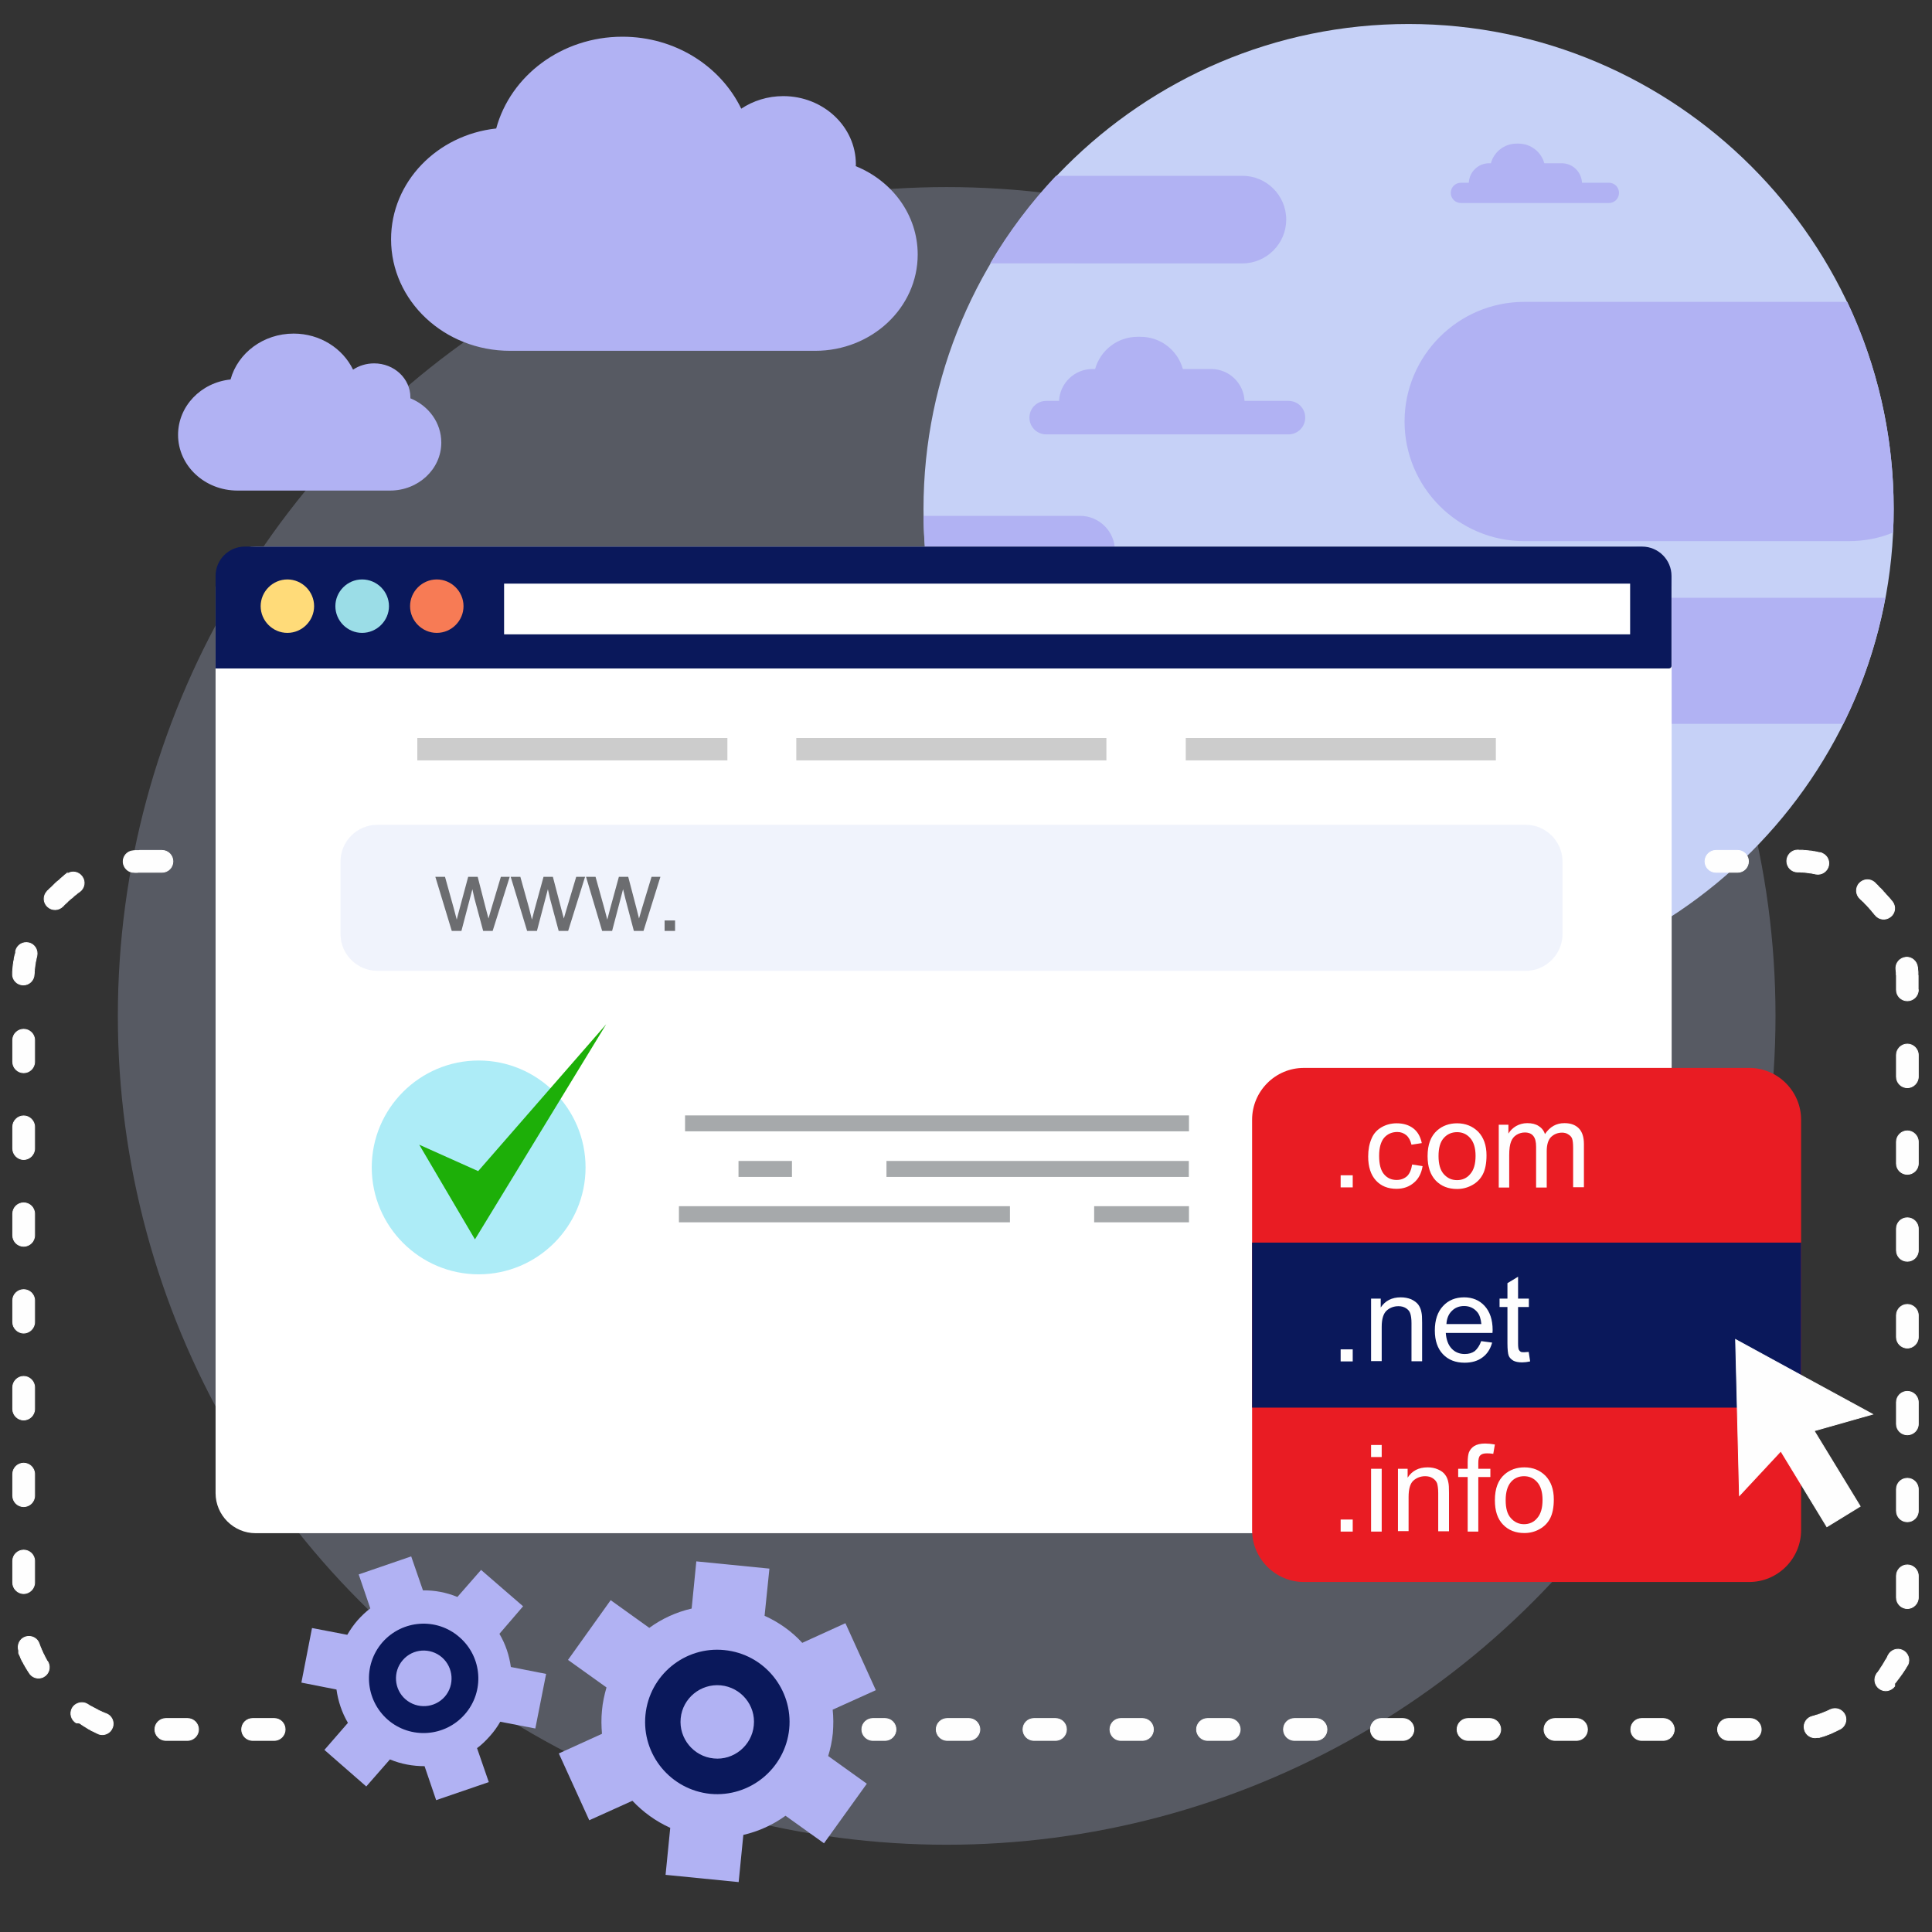
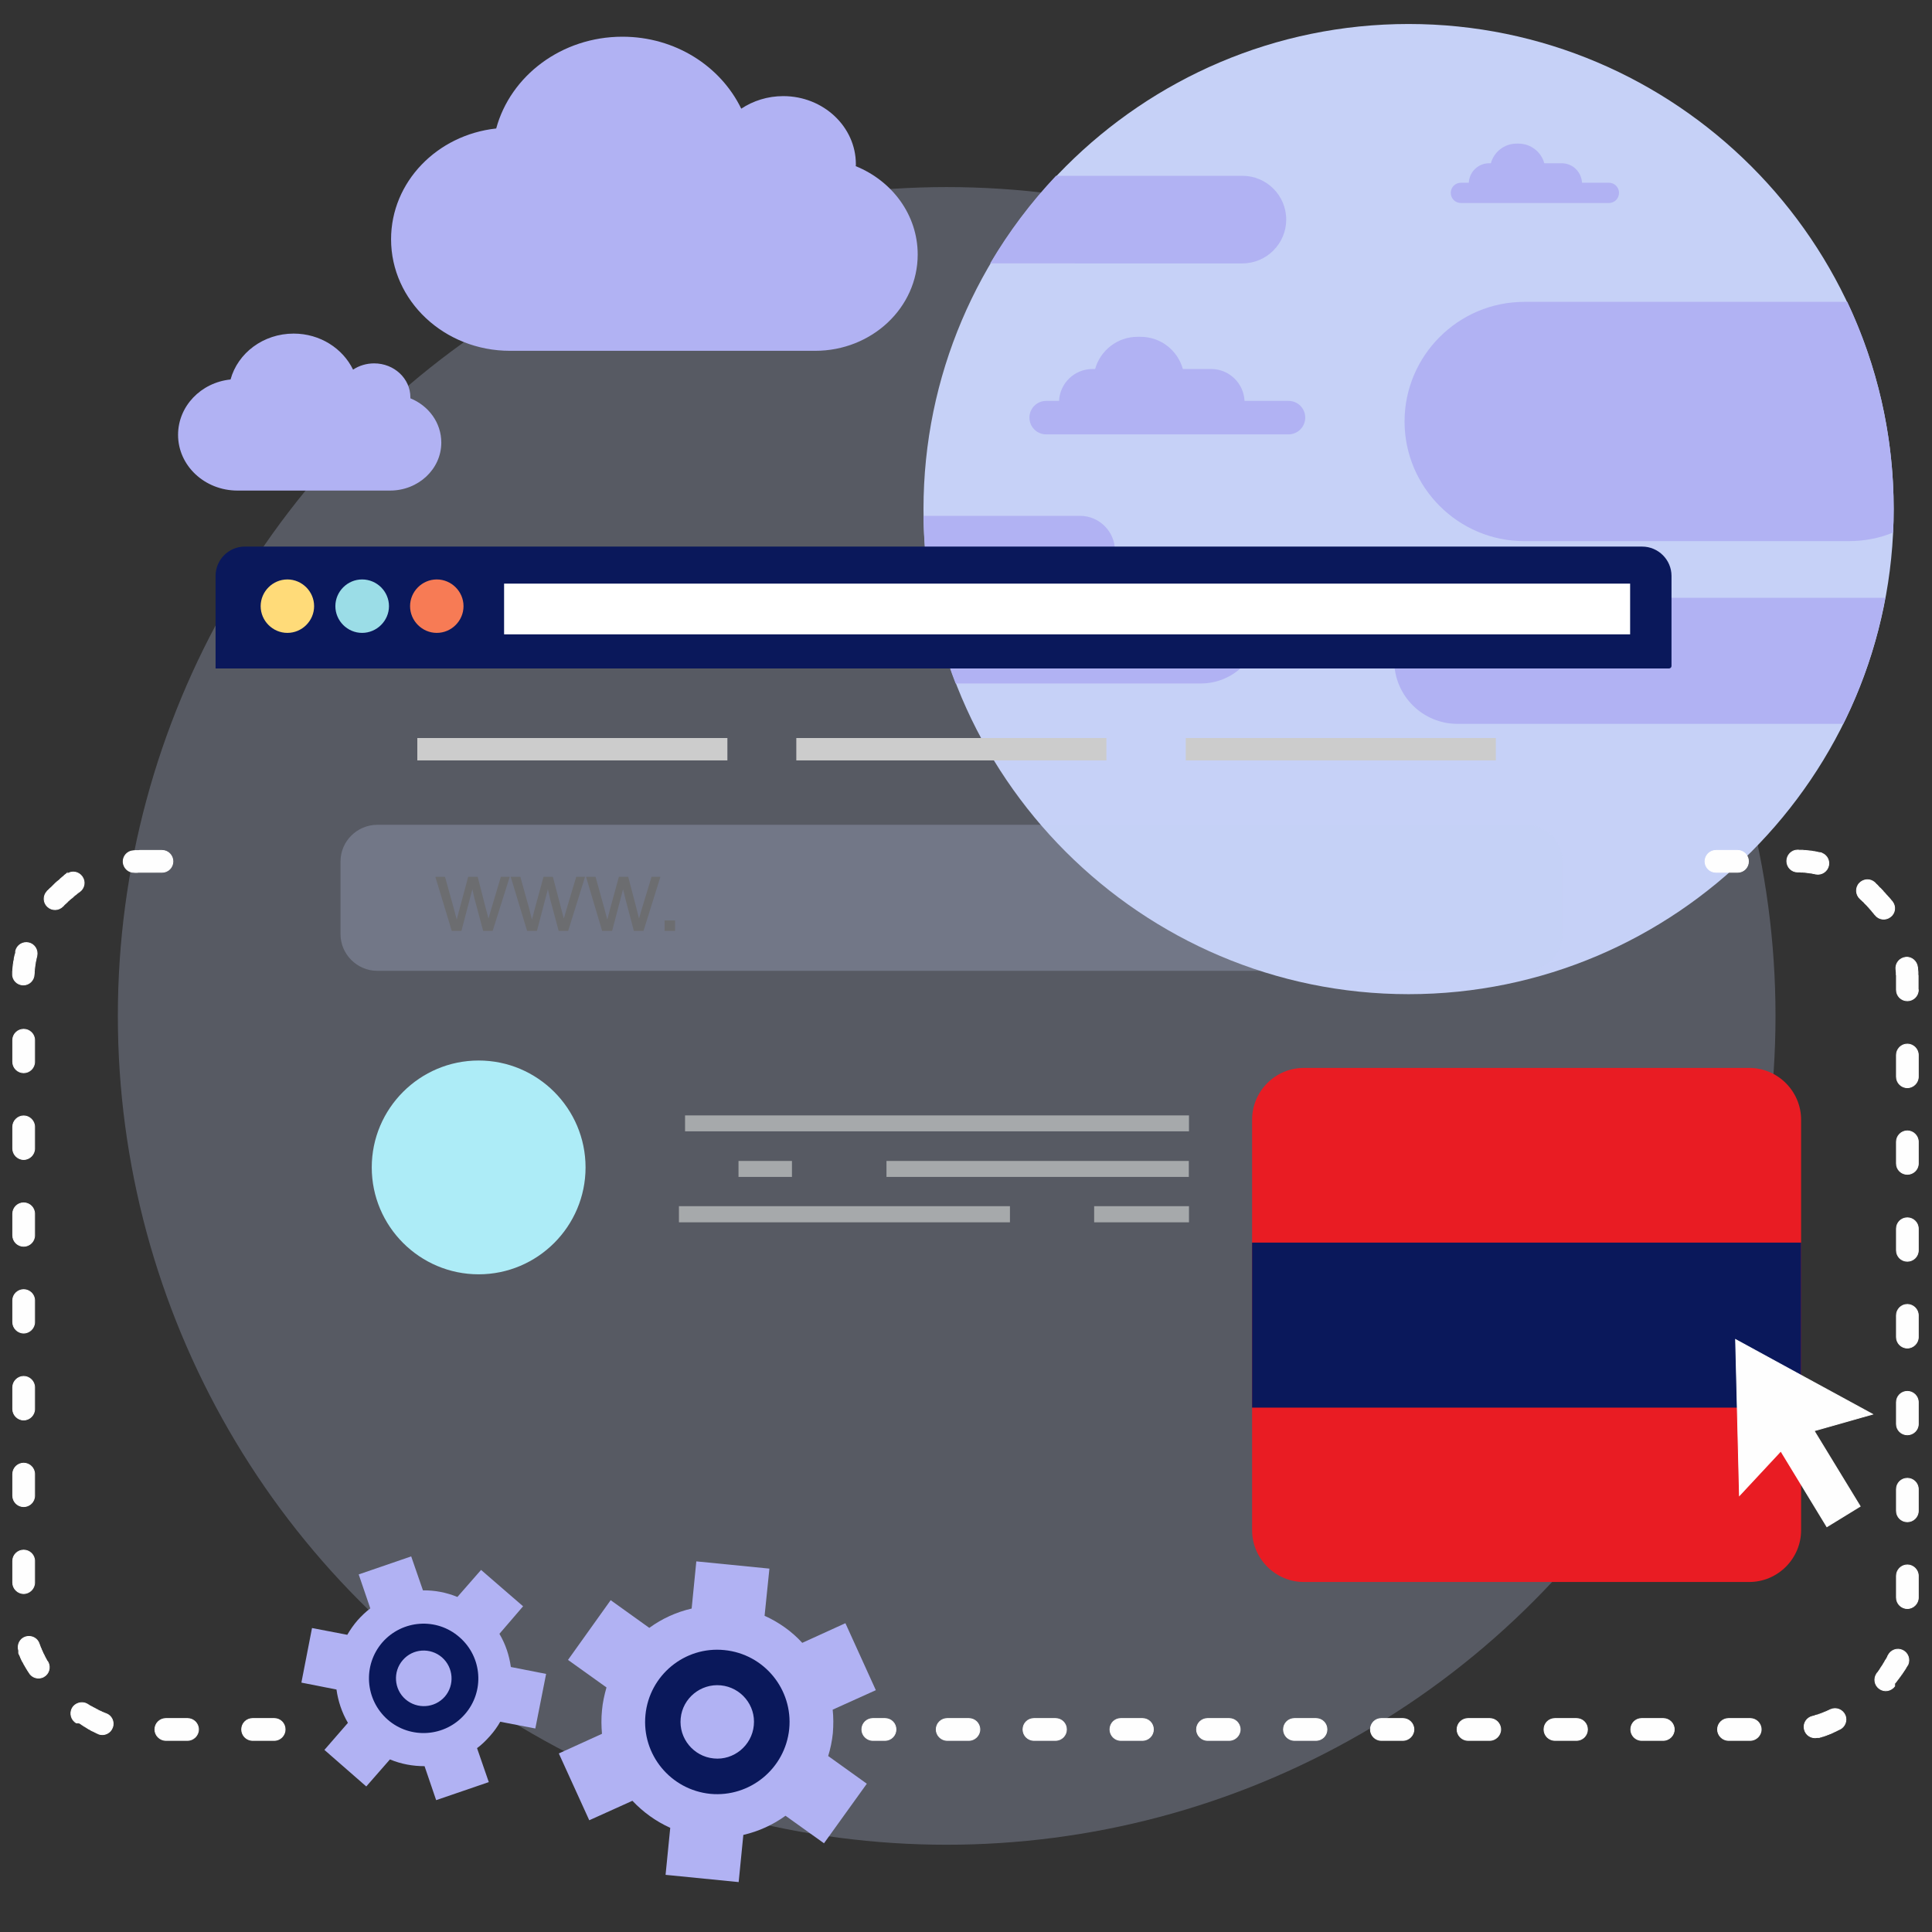
<svg xmlns="http://www.w3.org/2000/svg" version="1.1" id="Domain_Checker_2_" x="0" y="0" viewBox="0 0 1200 1200" xml:space="preserve">
  <rect x="0" y="0" width="1200" height="1200" fill="#333333" stroke="none" />
  <style>.st5{fill:#b1b2f3}.st5,.st6,.st7{fill-rule:evenodd;clip-rule:evenodd}.st6{fill:#fff}.st7{fill:#0a185b}</style>
  <g id="Background">
    <circle id="Background_2" cx="588" cy="631" r="514.8" opacity=".25" fill="#c6d1f7" />
  </g>
  <g id="Domain_Checker_1_">
    <path d="M874.9 617.5c165.9 0 301.3-135.4 301.3-301.3 0-166-135.4-301.3-301.3-301.3-166 0-301.3 135.4-301.3 301.3-.1 165.9 135.3 301.3 301.3 301.3z" fill-rule="evenodd" clip-rule="evenodd" fill="#c6d1f7" />
    <path class="st5" d="M1171 371.3c-5.1 27.6-13.9 53.9-26.1 78.3H905.2c-21.6 0-39.2-17.6-39.2-39.1 0-21.6 17.6-39.2 39.2-39.2H1171zm-23.6-183.8c18.4 39 28.8 82.6 28.8 128.7 0 4.9-.1 9.7-.4 14.6-8.5 3.5-17.9 5.3-27.6 5.3H946.7c-40.9 0-74.3-33.4-74.3-74.3s33.4-74.3 74.3-74.3h200.7zM593.5 424.4c-12.5-32.3-19.5-67.4-19.9-104h97.3c11.8 0 21.6 9.7 21.6 21.6 0 3.2-.7 6.1-1.9 8.9H746c20.3 0 36.8 16.6 36.8 36.8 0 20.3-16.6 36.8-36.8 36.8H593.5zM615 163.6c11.6-19.7 25.3-37.9 40.9-54.4h115.8c15 0 27.2 12.2 27.2 27.2 0 14.9-12.2 27.2-27.2 27.2H615z" />
-     <path class="st6" d="M158.8 339.5h854.5c13.8 0 25 11.3 25 25v562.9c0 13.7-11.2 24.9-25 24.9H158.8c-13.7 0-24.9-11.2-24.9-24.9V364.5c0-13.7 11.2-25 24.9-25z" />
    <path class="st7" d="M152 339.5h868c10 0 18.2 8.2 18.2 18.2v56c0 .8-.7 1.5-1.6 1.5H133.9v-57.5c0-10 8.1-18.2 18.1-18.2z" />
    <path d="M178.5 393.1c9.1 0 16.6-7.5 16.6-16.6 0-9.1-7.5-16.6-16.6-16.6-9.1 0-16.6 7.5-16.6 16.6 0 9.1 7.5 16.6 16.6 16.6z" fill-rule="evenodd" clip-rule="evenodd" fill="#ffdb79" />
    <path d="M224.9 393.1c9.1 0 16.7-7.5 16.7-16.6 0-9.1-7.5-16.6-16.7-16.6-9.1 0-16.6 7.5-16.6 16.6 0 9.1 7.5 16.6 16.6 16.6z" fill-rule="evenodd" clip-rule="evenodd" fill="#9bdde7" />
    <path d="M271.3 393.1c9.1 0 16.6-7.5 16.6-16.6 0-9.1-7.5-16.6-16.6-16.6-9.1 0-16.6 7.5-16.6 16.6 0 9.1 7.5 16.6 16.6 16.6z" fill-rule="evenodd" clip-rule="evenodd" fill="#f77b55" />
    <path class="st6" d="M313.1 362.5h699.4V394H313.1z" />
    <g fill-rule="evenodd" clip-rule="evenodd">
      <path d="M234.4 512.3h713.3c12.5 0 22.8 10.3 22.8 22.8v45.1c0 12.5-10.3 22.8-22.8 22.8H234.4c-12.6 0-22.9-10.3-22.9-22.8v-45.1c0-12.6 10.3-22.8 22.9-22.8z" opacity=".25" fill="#c6d1f7" />
      <path d="M494.6 458.4h192.6v13.9H494.6zm-235.4 0h192.6v13.9H259.2zm477.3 0h192.6v13.9H736.5z" fill="#ccc" />
      <path d="M280.6 578.2l-10.2-33.6h6l5.4 19.4 1.9 7.2c.1-.4.6-2.6 1.8-6.9l5.3-19.7h5.9l5 19.5 1.7 6.4 1.9-6.5 5.8-19.4h5.5L306 578.2h-5.9l-5.4-20.1-1.3-5.8-6.8 25.9h-6zm46.8 0l-10.2-33.6h6l5.4 19.4 1.8 7.2c.1-.4.7-2.6 1.8-6.9l5.4-19.7h5.8l5.1 19.5 1.7 6.4 1.9-6.5 5.8-19.4h5.5l-10.5 33.6H347l-5.4-20.1-1.3-5.8-6.8 25.9h-6.1zm46.6 0l-10-33.6h5.9l5.4 19.4 1.9 7.2c.1-.4.7-2.6 1.8-6.9l5.4-19.7h5.8l5.1 19.5 1.6 6.4 1.9-6.5 5.9-19.4h5.5l-10.5 33.6h-6l-5.3-20.1-1.4-5.8-6.8 25.9H374zm38.8 0v-6.5h6.5v6.5h-6.5z" fill="#6c6d70" />
      <path d="M297.3 791.5c36.6 0 66.4-29.8 66.4-66.4 0-36.6-29.8-66.4-66.4-66.4-36.6 0-66.4 29.8-66.4 66.4 0 36.6 29.8 66.4 66.4 66.4z" fill="#adecf7" />
-       <path fill="#1daf08" d="M260.4 711l34.6 58.8 81.5-133.6-79.5 91.2z" />
      <path d="M425.5 692.8h313v9.9h-313zm125.1 28.3h187.8v9.9H550.6zm-128.9 28.1h205.6v10H421.7zm257.9 0h58.9v10h-58.9zm-220.9-28.1h33.2v9.9h-33.2z" fill="#a6a9ab" />
    </g>
    <path d="M809.8 663.3h276.7c17.7 0 32.2 14.5 32.2 32.2v254.9c0 17.7-14.5 32.2-32.2 32.2H809.8c-17.6 0-32.1-14.5-32.1-32.2V695.5c0-17.7 14.4-32.2 32.1-32.2z" fill-rule="evenodd" clip-rule="evenodd" fill="#E91C23" />
    <path class="st7" d="M777.7 771.8h341v102.5h-341z" />
-     <path d="M935.2 931.8c0 5 1 8.7 3.2 11.1 2.2 2.5 4.9 3.8 8.2 3.8 3.2 0 6.1-1.2 8.2-3.8 2.2-2.5 3.3-6.2 3.3-11.3 0-4.8-1.1-8.5-3.3-11-2.2-2.5-4.9-3.7-8.2-3.7-3.3 0-6.1 1.2-8.2 3.7-2.1 2.5-3.2 6.2-3.2 11.2zm-6.7 0c0-7.2 2-12.5 6-16 3.3-2.9 7.5-4.4 12.3-4.4 5.4 0 9.7 1.8 13.2 5.3 3.3 3.5 5.1 8.3 5.1 14.6 0 5-.8 8.9-2.3 11.8-1.5 2.9-3.7 5.1-6.6 6.7-2.8 1.6-6 2.4-9.4 2.4-5.4 0-9.8-1.7-13.2-5.2-3.5-3.6-5.1-8.6-5.1-15.2zm-16.9 19.5v-33.9h-5.9v-5.1h5.9v-4.1c0-2.6.3-4.6.7-5.9.6-1.7 1.8-3.1 3.3-4.1 1.6-1 3.9-1.6 6.8-1.6 1.8 0 3.9.2 6.1.6l-1 5.8c-1.4-.2-2.7-.3-3.9-.3-2 0-3.4.4-4.2 1.3-.9.8-1.2 2.5-1.2 4.7v3.6h7.5v5.1h-7.5v33.9h-6.6zm-43.3 0v-39h6v5.5c2.8-4.3 6.9-6.4 12.4-6.4 2.4 0 4.5.4 6.5 1.3 1.9.8 3.4 1.9 4.4 3.3 1 1.3 1.7 3 2 4.8.3 1.2.4 3.3.4 6.4v23.9h-6.7v-23.7c0-2.7-.3-4.7-.7-6.1-.5-1.3-1.5-2.4-2.8-3.2-1.2-.8-2.8-1.2-4.6-1.2-2.8 0-5.2.9-7.3 2.7-2 1.8-3 5.2-3 10.2V951h-6.6zm-16.7 0v-39h6.6v39h-6.6zm0-46.3v-7.5h6.6v7.5h-6.6zm-18.9 46.3v-7.5h7.5v7.5h-7.5zm116.8-111.6l.9 5.9c-1.8.4-3.5.6-5 .6-2.4 0-4.2-.4-5.5-1.1-1.3-.8-2.3-1.8-2.8-3-.5-1.3-.8-3.9-.8-7.8v-22.5h-4.9v-5.2h4.9V797l6.6-4v13.6h6.7v5.2h-6.7v22.8c0 1.8.2 3.1.4 3.6.3.5.6 1 1.1 1.3.5.4 1.3.4 2.3.4.6 0 1.6-.1 2.8-.2zm-51.1-17.3h21.7c-.3-3.2-1.1-5.7-2.5-7.4-2.1-2.5-4.8-3.8-8.2-3.8-3.1 0-5.6 1-7.6 3-2.1 2-3.2 4.8-3.4 8.2zM920 833l6.8.9c-1.1 4-3.1 7.1-6 9.2-2.9 2.2-6.6 3.3-11.1 3.3-5.7 0-10.2-1.8-13.5-5.3-3.3-3.5-5-8.4-5-14.7 0-6.5 1.7-11.6 5.1-15.2 3.3-3.6 7.7-5.4 13.1-5.4 5.2 0 9.5 1.8 12.7 5.3 3.3 3.6 5 8.6 5 15 0 .3-.1 1-.1 1.8h-29c.3 4.2 1.5 7.5 3.7 9.8 2.1 2.2 4.8 3.3 8.1 3.3 2.5 0 4.5-.6 6.2-1.8 1.6-1.4 3-3.4 4-6.2zm-68.4 12.6v-39h6v5.5c2.8-4.2 6.9-6.3 12.4-6.3 2.4 0 4.5.4 6.5 1.2 1.9.9 3.4 2 4.4 3.3 1 1.4 1.7 3 2 4.9.3 1.2.4 3.3.4 6.4v23.9h-6.6v-23.7c0-2.7-.3-4.7-.8-6.1-.4-1.3-1.4-2.4-2.7-3.2-1.3-.8-2.8-1.2-4.6-1.2-2.8 0-5.3.9-7.3 2.7-2 1.8-3.1 5.1-3.1 10.1v21.3h-6.6zm-18.9 0v-7.5h7.5v7.5h-7.5zm98.2-108v-39h6v5.5c1.1-1.9 2.8-3.5 4.8-4.7 2-1.1 4.3-1.8 6.9-1.8 2.9 0 5.3.6 7.1 1.8 1.8 1.1 3.2 2.8 3.9 5 3.1-4.6 7.1-6.8 12.1-6.8 3.9 0 6.8 1.1 8.9 3.2 2.1 2.1 3.2 5.4 3.2 9.8v26.8h-6.7V713c0-2.6-.2-4.5-.6-5.7-.4-1.1-1.2-2-2.4-2.7-1.1-.8-2.5-1.1-3.9-1.1-2.7 0-5 1-6.8 2.7-1.8 1.8-2.7 4.8-2.7 8.8v22.6h-6.6v-25.3c0-3-.5-5.2-1.7-6.7-1.1-1.4-2.8-2.2-5.3-2.2-1.8 0-3.6.5-5.2 1.5s-2.7 2.4-3.4 4.3c-.7 1.8-1.1 4.6-1.1 8.2v20.2h-6.5zm-37.4-19.5c0 5 1.1 8.7 3.2 11.1 2.2 2.5 4.9 3.8 8.3 3.8 3.2 0 6.1-1.2 8.2-3.8 2.2-2.5 3.3-6.2 3.3-11.3 0-4.8-1.1-8.5-3.3-11-2.2-2.5-4.9-3.7-8.2-3.7-3.3 0-6.1 1.2-8.3 3.7-2.2 2.5-3.2 6.2-3.2 11.2zm-6.8 0c0-7.2 2-12.5 6-16 3.3-2.9 7.5-4.4 12.3-4.4 5.3 0 9.7 1.8 13.2 5.3 3.3 3.5 5.1 8.3 5.1 14.6 0 5-.8 8.9-2.3 11.8-1.5 2.9-3.7 5.1-6.6 6.7-2.9 1.6-6 2.4-9.4 2.4-5.4 0-9.8-1.7-13.2-5.2-3.4-3.6-5.1-8.6-5.1-15.2zm-9.6 5.2l6.5 1c-.7 4.4-2.5 7.9-5.4 10.3-2.9 2.5-6.5 3.8-10.8 3.8-5.3 0-9.6-1.7-12.8-5.2-3.2-3.5-4.8-8.5-4.8-14.9 0-4.2.7-7.9 2.1-11.1 1.3-3.2 3.5-5.5 6.3-7.1 2.8-1.6 6-2.4 9.3-2.4 4.2 0 7.7 1.1 10.4 3.2s4.4 5.2 5.2 9.1l-6.4 1c-.6-2.6-1.7-4.6-3.2-5.9-1.6-1.3-3.4-2-5.6-2-3.3 0-6.1 1.2-8.2 3.6-2 2.4-3.1 6.1-3.1 11.2 0 5.3 1 9 3 11.4 2 2.4 4.6 3.6 7.9 3.6 2.5 0 4.7-.8 6.5-2.4 1.5-1.5 2.6-3.9 3.1-7.2zm-44.4 14.3V730h7.5v7.5h-7.5z" fill="#fefefe" fill-rule="evenodd" clip-rule="evenodd" />
    <path class="st5" d="M474.9 1003.6c8.9 4 16.9 9.7 23.4 16.8l26.8-12.2 18.9 41.6-26.8 12.1c.5 4.7.5 9.6.1 14.6-.5 4.9-1.5 9.7-2.9 14.2l24 17.2-26.6 37-23.9-17.1c-7.7 5.6-16.7 9.7-26.2 11.9l-2.9 29.3-45.4-4.5 2.9-29.2c-8.9-4-16.9-9.8-23.5-16.8l-26.8 12.1-18.9-41.5 26.8-12.2c-.4-4.7-.5-9.6 0-14.5.4-4.9 1.5-9.7 2.8-14.3l-23.9-17.1 26.5-37.1 24 17.2c7.8-5.7 16.8-9.8 26.3-12l2.9-29.3 45.4 4.5-3 29.3z" />
    <path class="st7" d="M447.7 1046.8c12.5 1.2 21.8 12.4 20.5 24.9-1.2 12.5-12.5 21.8-24.9 20.5-12.5-1.2-21.8-12.5-20.5-25 1.2-12.4 12.4-21.6 24.9-20.4zm2.2-21.9c24.7 2.4 42.7 24.4 40.3 49-2.5 24.6-24.4 42.6-49 40.3-24.7-2.5-42.7-24.4-40.3-49 2.4-24.7 24.4-42.8 49-40.3z" />
    <path class="st5" d="M310.2 1014.8c3.8 6.4 6.1 13.4 7.1 20.6l21.9 4.3-6.7 33.9-21.8-4.2c-1.8 3.2-3.9 6.1-6.4 8.9-2.5 2.8-5.1 5.4-8 7.5l7.3 21.1-32.7 11.2-7.2-21.1c-7.3 0-14.6-1.3-21.5-4.2l-14.7 16.8-26-22.7 14.6-16.8c-3.8-6.5-6.1-13.5-7.1-20.7l-21.8-4.3 6.6-33.9 21.9 4.2c1.8-3.1 3.9-6.1 6.3-8.9 2.5-2.8 5.2-5.4 8-7.5l-7.2-21.1 32.6-11.2 7.3 21.1c7.3-.1 14.6 1.3 21.4 4.1l14.7-16.8 26.1 22.6-14.7 17.1z" />
    <path class="st7" d="M274.5 1029.4c7.2 6.3 8 17.2 1.8 24.4-6.3 7.2-17.2 7.9-24.4 1.7-7.2-6.2-8-17.2-1.7-24.4 6.2-7.2 17.1-7.9 24.3-1.7zm10.9-12.5c14.2 12.3 15.7 33.8 3.3 47.9-12.3 14.1-33.8 15.6-47.9 3.3-14.1-12.4-15.6-33.8-3.3-48 12.4-14.1 33.8-15.6 47.9-3.2z" />
    <g fill="#fefefe" stroke="#fefefe" stroke-width=".5" stroke-miterlimit="10">
      <path fill-rule="evenodd" clip-rule="evenodd" d="M1078 832l42.5 23.2 42.6 23.2-36.3 10.3 28.6 46.9-20.7 12.7-28.6-47-25.7 27.6-1.2-48.4z" />
      <path d="M83.6 541.8c-3.7.3-6.8-2.6-7.1-6.3-.2-3.7 2.6-6.9 6.4-7.1h.4l.5-.1h2.4l.5-.1h13.9c3.8 0 6.8 3.1 6.8 6.8 0 3.8-3 6.8-6.8 6.8H85.8l-.4.1h-1.8zm-42 1.1c3-2.2 7.2-1.5 9.4 1.6 2.2 3 1.5 7.2-1.6 9.4l-.2.1-.4.3-.4.3-.3.2-.3.3-.4.3-.3.3-.4.2-.3.3-.4.3-.3.3-.3.3-.3.3-.4.3-.3.2-.4.3-.3.3-.4.3-.3.3-.3.3-.4.3-.3.3-.3.4-.4.3-.3.3-.3.3-.4.3-.3.3-.3.3-.3.4-.3.3H39c-2.5 2.7-6.8 2.8-9.5.2-2.7-2.5-2.8-6.8-.2-9.5l.1-.2.4-.3.3-.3.4-.4.4-.4.4-.4.4-.3L33 550l.4-.4.4-.4.2-.2.3-.3.4-.4.4-.3.4-.4.4-.3.4-.3.4-.3.4-.4.3-.3.4-.4.4-.3.4-.4.4-.3.4-.3.4-.4.3-.3.4-.3.4-.3.4-.3.4-.4-.1.6zM9.7 590.8c.8-3.7 4.4-6 8.1-5.2 3.6.8 5.9 4.4 5.1 8.1v.1l-.1.4-.1.4-.1.4-.1.4-.1.4v.3l-.1.4-.1.4-.1.4-.1.4v.4l-.1.4-.1.4v.4l-.1.3v.4l-.1.4v.4l-.1.4v.4l-.1.4v.8l-.1.4v1.2l-.1.4v.4h0c-.1 3.8-3.2 6.7-6.9 6.6-3.7-.1-6.7-3.2-6.5-6.9v-1.5l.1-.5v-1l.1-.4v-.5l.1-.5v-.5l.1-.4v-.5l.1-.5.1-.4v-.5l.1-.5.1-.4.1-.5.1-.5v-.4l.1-.5.1-.4.1-.5.1-.4.1-.5.2-.5.1-.4.1-.5v-.9h0zM7.9 646c0-3.7 3.1-6.7 6.8-6.7 3.7 0 6.8 3 6.8 6.7v13.5c0 3.8-3.1 6.8-6.8 6.8-3.7 0-6.8-3-6.8-6.8V646zm0 53.9c0-3.7 3.1-6.8 6.8-6.8 3.7 0 6.8 3.1 6.8 6.8v13.5c0 3.7-3.1 6.8-6.8 6.8-3.7 0-6.8-3.1-6.8-6.8v-13.5zm0 54c0-3.8 3.1-6.8 6.8-6.8 3.7 0 6.8 3 6.8 6.8v13.4c0 3.8-3.1 6.8-6.8 6.8-3.7 0-6.8-3-6.8-6.8v-13.4zm0 53.8c0-3.7 3.1-6.7 6.8-6.7 3.7 0 6.8 3 6.8 6.7v13.5c0 3.7-3.1 6.8-6.8 6.8-3.7 0-6.8-3.1-6.8-6.8v-13.5zm0 54c0-3.7 3.1-6.8 6.8-6.8 3.7 0 6.8 3.1 6.8 6.8v13.5c0 3.7-3.1 6.8-6.8 6.8-3.7 0-6.8-3.1-6.8-6.8v-13.5zm0 53.9c0-3.8 3.1-6.8 6.8-6.8 3.7 0 6.8 3 6.8 6.8V929c0 3.8-3.1 6.8-6.8 6.8-3.7 0-6.8-3-6.8-6.8v-13.4zm0 53.9c0-3.7 3.1-6.7 6.8-6.7 3.7 0 6.8 3 6.8 6.7V983c0 3.7-3.1 6.8-6.8 6.8-3.7 0-6.8-3.1-6.8-6.8v-13.5zm3.7 55.7c-1.1-3.6.8-7.4 4.3-8.5 3.6-1.1 7.4.8 8.5 4.4l.1.4.2.3.1.4.1.4.2.3.1.4.2.4.2.4.1.4.2.4.2.4.1.3.2.4.2.4.1.4.2.3.2.4.2.4.2.3.1.4.2.3.2.4.2.4.2.4.2.3.2.4.2.4.2.4.3.3.2.3.1.2c1.8 3.3.5 7.4-2.7 9.1-3.3 1.8-7.4.5-9.1-2.7l-.2-.3-.3-.4-.2-.4-.3-.4-.2-.4-.3-.4-.2-.4-.2-.4-.3-.4-.2-.4-.2-.4-.3-.4-.2-.4-.2-.4-.2-.4-.2-.4-.3-.4-.2-.4-.2-.4-.2-.4-.2-.5-.2-.4-.2-.4-.1-.4-.2-.4-.2-.5-.2-.4-.2-.4-.2-.4-.1-.5v-1.4zm35.8 44.9c-3.2-1.8-4.3-6-2.5-9.2 1.9-3.2 6.1-4.3 9.3-2.5v.1l.4.2.4.2.3.2.4.3.4.2.4.2.4.2.4.2.3.2.4.2.4.2.4.2.4.2.3.2.4.2.4.2.4.2.3.2.4.2.4.2.4.2.4.1.4.2.3.2.4.2.4.1.4.2.4.2.4.1.4.2h.1c3.5 1.2 5.4 5.1 4.1 8.6-1.2 3.5-5.1 5.4-8.6 4.1l-.2-.1-.4-.2-.5-.2-.4-.2-.4-.2-.4-.2-.4-.2-.4-.2-.4-.2-.5-.2-.4-.2-.4-.2-.4-.3-.4-.2-.4-.2-.4-.2-.4-.3-.4-.2-.4-.3-.4-.2-.4-.3-.4-.2-.4-.2-.4-.3-.4-.3-.4-.2-.4-.3-.4-.3-.4-.2-.4-.3-1.9-.1h0zM103 1081c-3.7 0-6.8-3.1-6.8-6.8 0-3.8 3.1-6.8 6.8-6.8h13.5c3.7 0 6.8 3 6.8 6.8 0 3.7-3.1 6.8-6.8 6.8H103zm53.9 0c-3.8 0-6.8-3.1-6.8-6.8 0-3.8 3-6.8 6.8-6.8h13.5c3.7 0 6.7 3 6.7 6.8 0 3.7-3 6.8-6.7 6.8h-13.5zm385.2 0c-3.7 0-6.8-3.1-6.8-6.8 0-3.8 3.1-6.8 6.8-6.8h7.6c3.8 0 6.8 3 6.8 6.8 0 3.7-3 6.8-6.8 6.8h-7.6zm46.2 0c-3.7 0-6.8-3.1-6.8-6.8 0-3.8 3.1-6.8 6.8-6.8h13.5c3.7 0 6.8 3 6.8 6.8 0 3.7-3.1 6.8-6.8 6.8h-13.5zm53.9 0c-3.8 0-6.8-3.1-6.8-6.8 0-3.8 3-6.8 6.8-6.8h13.4c3.8 0 6.8 3 6.8 6.8 0 3.7-3 6.8-6.8 6.8h-13.4zm53.9 0c-3.7 0-6.7-3.1-6.7-6.8 0-3.8 3-6.8 6.7-6.8h13.5c3.8 0 6.8 3 6.8 6.8 0 3.7-3 6.8-6.8 6.8h-13.5zm53.9 0c-3.7 0-6.8-3.1-6.8-6.8 0-3.8 3.1-6.8 6.8-6.8h13.5c3.7 0 6.8 3 6.8 6.8 0 3.7-3.1 6.8-6.8 6.8H750zm54 0c-3.8 0-6.8-3.1-6.8-6.8 0-3.8 3-6.8 6.8-6.8h13.4c3.8 0 6.8 3 6.8 6.8 0 3.7-3 6.8-6.8 6.8H804zm53.9 0c-3.7 0-6.7-3.1-6.7-6.8 0-3.8 3-6.8 6.7-6.8h13.5c3.7 0 6.8 3 6.8 6.8 0 3.7-3.1 6.8-6.8 6.8h-13.5zm53.9 0c-3.7 0-6.8-3.1-6.8-6.8 0-3.8 3.1-6.8 6.8-6.8h13.5c3.7 0 6.8 3 6.8 6.8 0 3.7-3.1 6.8-6.8 6.8h-13.5zm54 0c-3.8 0-6.8-3.1-6.8-6.8 0-3.8 3-6.8 6.8-6.8h13.4c3.8 0 6.8 3 6.8 6.8 0 3.7-3 6.8-6.8 6.8h-13.4zm53.8 0c-3.7 0-6.7-3.1-6.7-6.8 0-3.8 3-6.8 6.7-6.8h13.5c3.7 0 6.8 3 6.8 6.8 0 3.7-3.1 6.8-6.8 6.8h-13.5zm54 0c-3.7 0-6.8-3.1-6.8-6.8 0-3.8 3.1-6.8 6.8-6.8h13.5c3.7 0 6.8 3 6.8 6.8 0 3.7-3.1 6.8-6.8 6.8h-13.5zm55.2-1.8c-3.7.8-7.3-1.5-8.1-5.2-.8-3.6 1.5-7.2 5.2-8h0l.4-.1.4-.1.4-.1.4-.2.3-.1.4-.1.4-.1.4-.1.4-.1.3-.2.4-.1.4-.1.4-.2.3-.1.4-.1.3-.2.4-.1.4-.2.3-.1.4-.2.4-.1.4-.2.3-.1.4-.2.4-.2.3-.1.4-.2.4-.2.4-.2.3-.1h0c3.4-1.5 7.4.1 8.9 3.5s-.1 7.4-3.5 8.9h-.1l-.4.2-.4.2-.4.2-.4.2-.4.2-.4.2-.5.2-.4.2-.4.2-.4.2-.5.2-.4.2-.4.2-.4.1-.5.2-.4.2-.4.1-.5.2-.4.2-.4.1-.5.2-.4.1-.4.2-.5.1-.4.1-.5.2-.4.1-.5.1-.4.2h-1.2 0zm48-31.9c-2.2 3-6.4 3.8-9.4 1.6-3.1-2.1-3.8-6.3-1.7-9.4l.2-.3.3-.3.3-.4.2-.3.3-.4.2-.3.3-.4.2-.4.3-.4.2-.4.2-.3.3-.4.2-.3.2-.4.3-.3.2-.4.2-.4.2-.4.3-.3.2-.4.2-.4.2-.4.2-.3.2-.3.3-.4.2-.4.2-.4.2-.3.2-.4.1-.4.2-.3c1.6-3.4 5.6-4.9 9-3.3 3.4 1.6 4.8 5.6 3.3 9l-.2.3-.3.4-.2.4-.3.4-.2.4-.2.4-.3.4-.2.4-.3.4-.3.4-.2.4-.3.4-.3.4-.2.4-.3.4-.3.3-.2.4-.3.4-.3.4-.3.4-.3.4-.3.4-.3.4-.3.4-.3.4-.3.4-.3.4-.3.4-.3.3-.3.4v1.6zm14.7-55c0 3.7-3.1 6.8-6.8 6.8-3.8 0-6.8-3.1-6.8-6.8v-13.5c0-3.7 3-6.8 6.8-6.8 3.7 0 6.8 3.1 6.8 6.8v13.5zm0-53.9c0 3.8-3.1 6.8-6.8 6.8-3.8 0-6.8-3-6.8-6.8V925c0-3.8 3-6.8 6.8-6.8 3.7 0 6.8 3 6.8 6.8v13.4zm0-53.9c0 3.7-3.1 6.7-6.8 6.7-3.8 0-6.8-3-6.8-6.7V871c0-3.8 3-6.8 6.8-6.8 3.7 0 6.8 3 6.8 6.8v13.5zm0-54c0 3.7-3.1 6.8-6.8 6.8-3.8 0-6.8-3.1-6.8-6.8V817c0-3.7 3-6.8 6.8-6.8 3.7 0 6.8 3.1 6.8 6.8v13.5zm0-53.9c0 3.8-3.1 6.8-6.8 6.8-3.8 0-6.8-3-6.8-6.8v-13.4c0-3.8 3-6.8 6.8-6.8 3.7 0 6.8 3 6.8 6.8v13.4zm0-53.9c0 3.7-3.1 6.7-6.8 6.7-3.8 0-6.8-3-6.8-6.7v-13.5c0-3.7 3-6.8 6.8-6.8 3.7 0 6.8 3.1 6.8 6.8v13.5zm0-53.9c0 3.7-3.1 6.8-6.8 6.8-3.8 0-6.8-3.1-6.8-6.8v-13.5c0-3.7 3-6.8 6.8-6.8 3.7 0 6.8 3.1 6.8 6.8v13.5zm0-54c0 3.8-3.1 6.8-6.8 6.8-3.8 0-6.8-3-6.8-6.8v-9l-.1-.4V604l-.1-.4v-.8l-.1-.4v-.4c-.4-3.8 2.4-7 6.1-7.4 3.7-.4 6.9 2.5 7.3 6.1l.1.4v.9l.1.5v.5l.1.5v1.9l.1.5v8.9zm-16.1-54.7c2.3 3 1.7 7.2-1.3 9.4-3 2.3-7.2 1.7-9.4-1.2l-.2-.2-.3-.3-.2-.3-.3-.4-.3-.3-.3-.4-.3-.3-.2-.3-.3-.4-.3-.3-.3-.3-.3-.4-.3-.3-.3-.4-.3-.3-.3-.3-.3-.4-.3-.3-.3-.3-.4-.4-.3-.3-.3-.3-.3-.3-.3-.4-.3-.3-.4-.3-.3-.3-.3-.3-.3-.3-.4-.3-.3-.4h-.1c-2.7-2.5-3-6.8-.4-9.6 2.5-2.7 6.8-3 9.5-.4l.2.1.3.4.4.4.4.4.4.3.3.4.4.4.3.4.3.3.4.3.4.4.4.4.3.4.4.3.3.4.3.4.4.4.4.4.3.4.4.4.3.4.3.3.4.4.3.4.3.3.4.4.3.4.4.4.3.4.3.4.4.4.3.4zm-45-30.5c3.7.7 6.1 4.2 5.4 7.9-.7 3.6-4.2 6.1-7.9 5.4h-.1l-.4-.1-.4-.1-.4-.1h-.4l-.3-.1-.4-.1-.4-.1h-.4l-.4-.1h-.4l-.4-.1h-.4l-.4-.1h-.4l-.4-.1h-.4l-.4-.1h-.8l-.3-.1h-1.5l-.4-.1h-1.6c-3.7 0-6.7-3-6.7-6.8 0-3.7 3-6.8 6.7-6.8h.5l.5.1h2.4l.5.1h.9l.5.1h.5l.5.1h.4l.5.1h.5l.4.1h.5l.5.1.4.1.5.1h.5l.4.1.5.1.5.1.4.1.5.1.4.1.7.1h0zm-51.1-1.4c3.7 0 6.7 3.1 6.7 6.8 0 3.8-3 6.8-6.7 6.8h-13.5c-3.7 0-6.8-3-6.8-6.8 0-3.7 3.1-6.8 6.8-6.8h13.5z" />
    </g>
    <path class="st5" d="M386.6 22.8c-37.7 0-69.5 24.2-78.4 57-36.8 4-65.3 33.3-65.3 68.8 0 38.3 33.1 69.3 73.9 69.3h189.5c35.2 0 63.7-26.8 63.7-59.8 0-24.6-15.8-45.7-38.5-54.9.1-.4.1-.8.1-1.2 0-23.3-20.2-42.3-45.1-42.3-9.7 0-18.7 2.9-26.1 7.8-12.8-26.4-41-44.7-73.8-44.7zM182.4 207.2c-18.9 0-34.7 12.1-39.2 28.5-18.4 1.9-32.6 16.6-32.6 34.4 0 19.1 16.5 34.6 36.9 34.6h94.8c17.5 0 31.8-13.3 31.8-29.8 0-12.4-7.9-22.9-19.2-27.5v-.6c0-11.7-10.1-21.1-22.5-21.1-4.8 0-9.4 1.4-13.1 3.9-6.4-13.2-20.5-22.4-36.9-22.4z" />
  </g>
  <path d="M999.3 113.5h-16.7c-.3-6.7-5.8-12.1-12.6-12.1h-10.8c-1.9-7-8.4-12.2-16-12.2H942c-7.7 0-14.1 5.2-16 12.2h-1.1c-6.8 0-12.3 5.4-12.6 12.1h-4.9c-3.5 0-6.3 2.8-6.3 6.3s2.8 6.3 6.3 6.3h91.9c3.5 0 6.3-2.8 6.3-6.3s-2.8-6.3-6.3-6.3zM800.3 249H773c-.5-11-9.6-19.8-20.7-19.8h-17.6c-3.2-11.5-13.7-20-26.3-20h-1.9c-12.5 0-23.1 8.5-26.3 20h-1.7c-11.1 0-20.2 8.8-20.7 19.8h-8c-5.7 0-10.4 4.6-10.4 10.4 0 5.7 4.6 10.4 10.4 10.4h150.5c5.7 0 10.4-4.6 10.4-10.4 0-5.8-4.6-10.4-10.4-10.4z" fill="#b1b2f3" />
</svg>